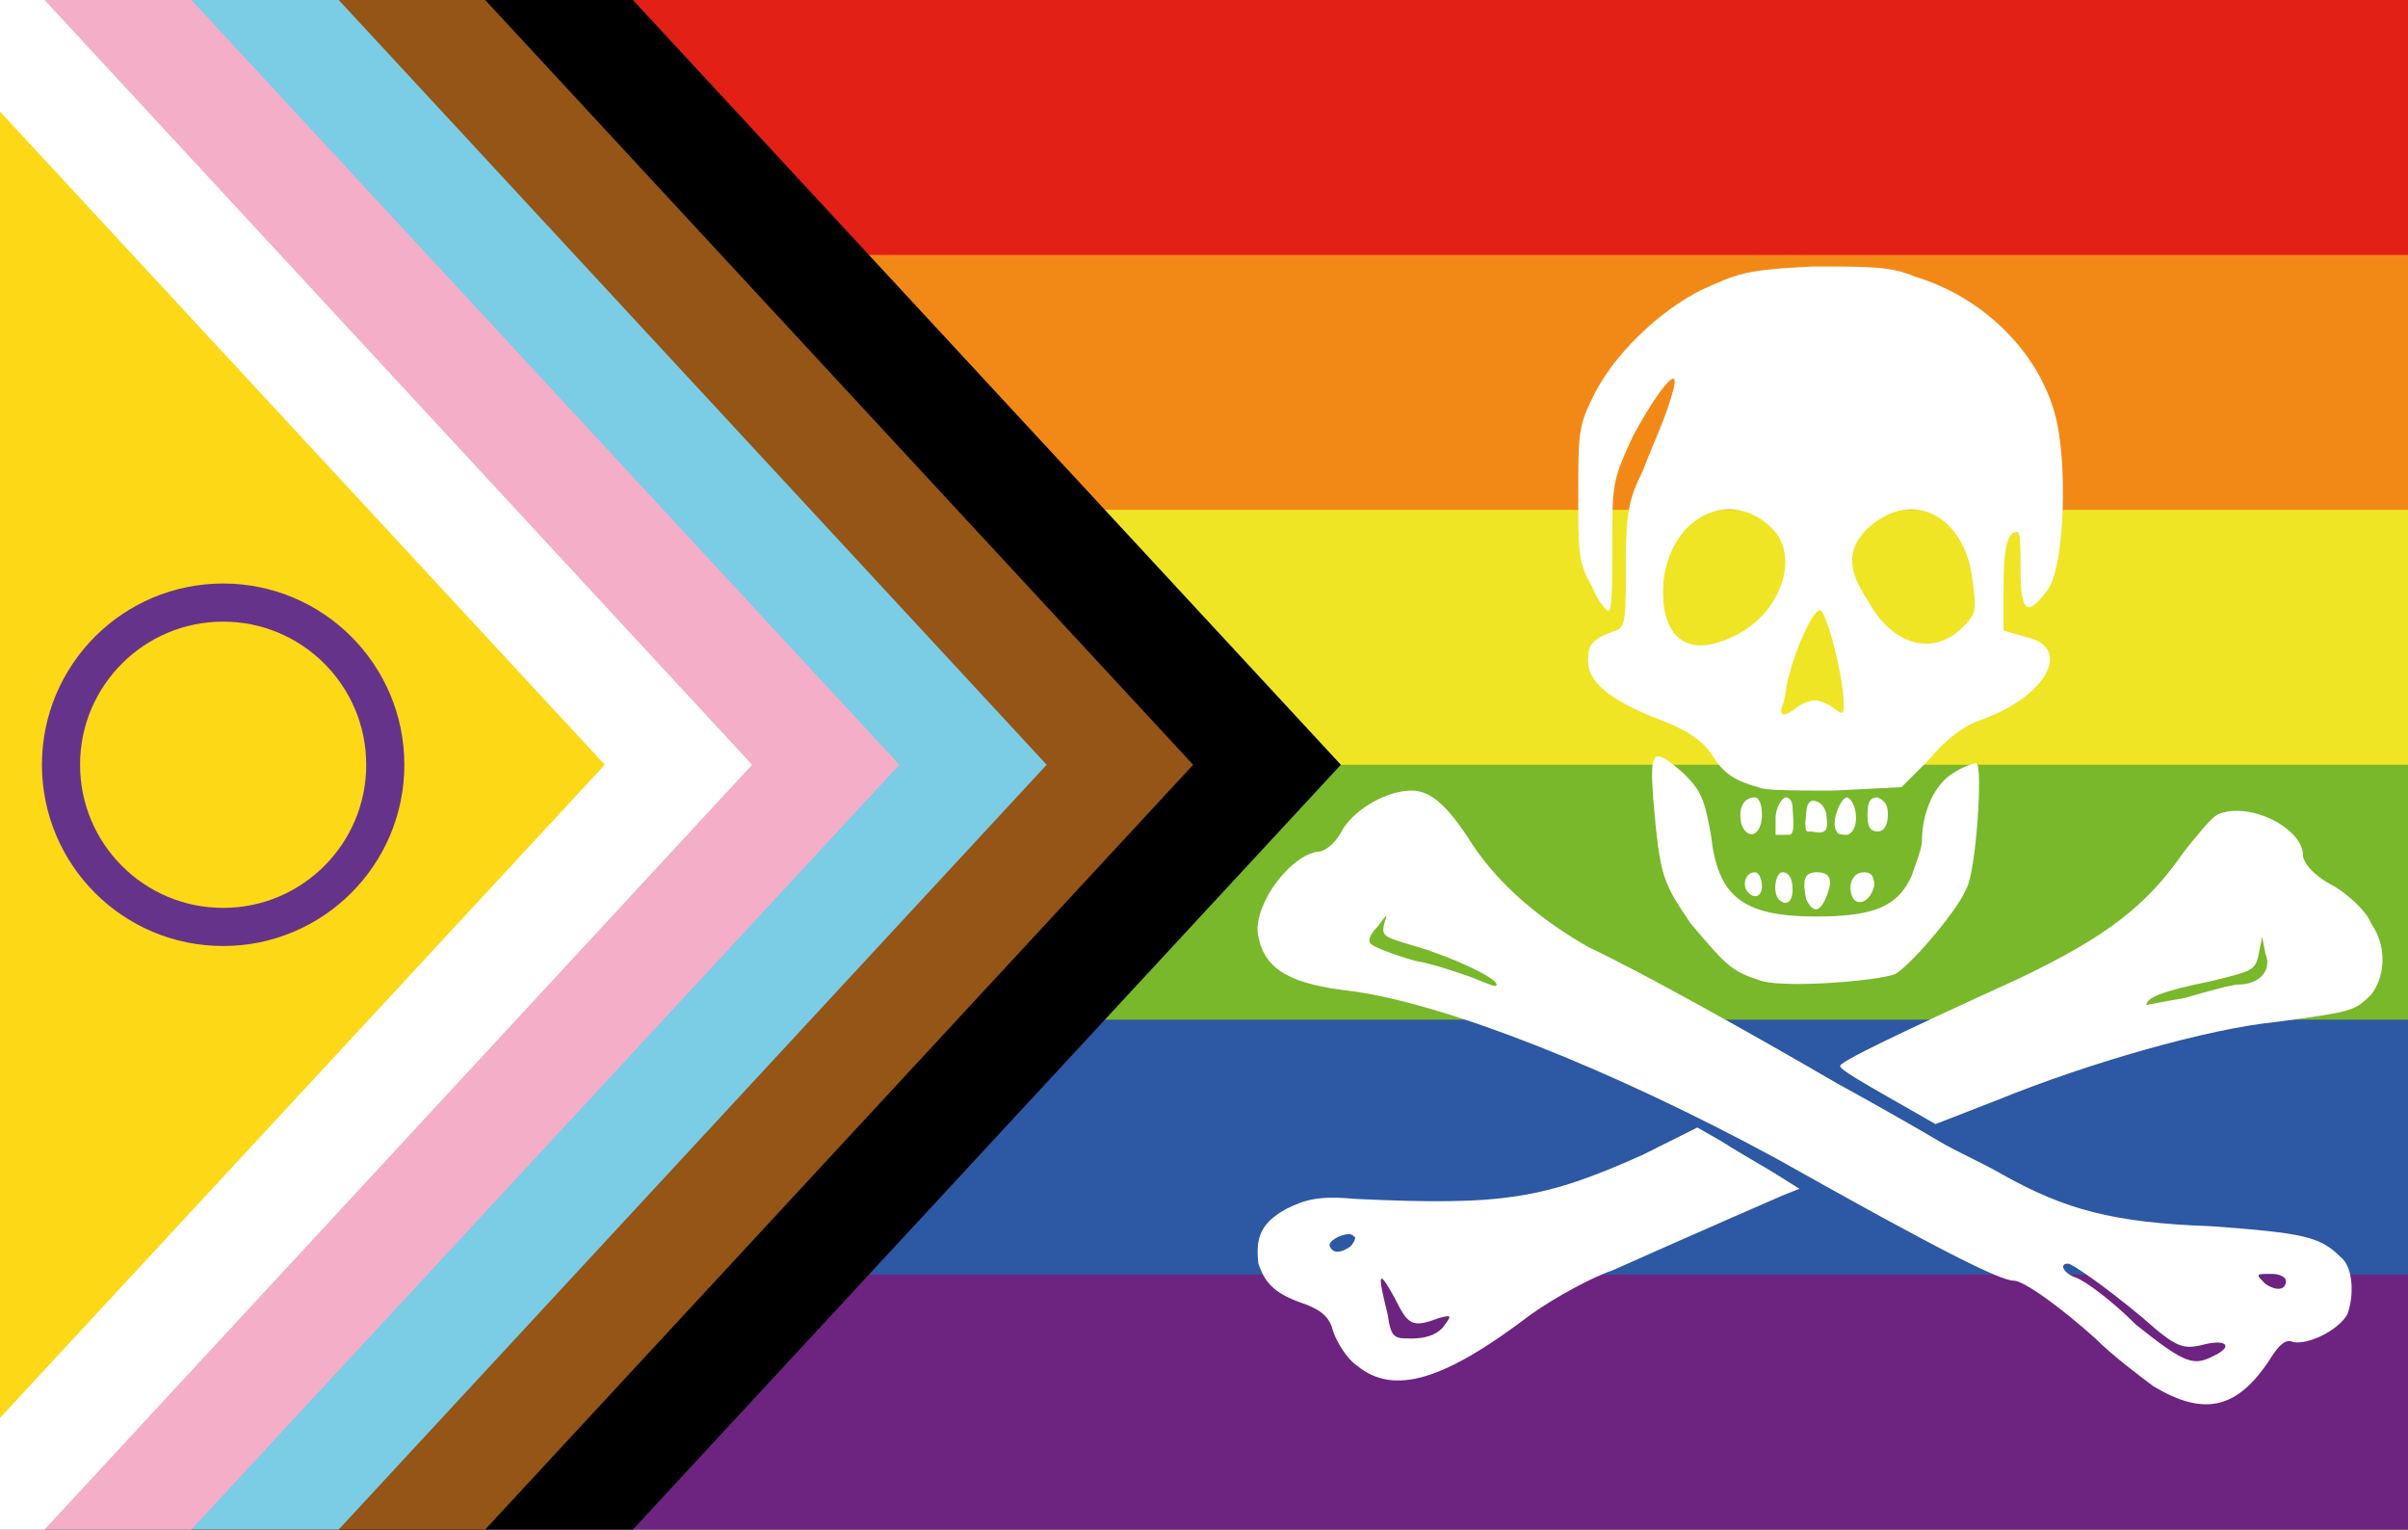
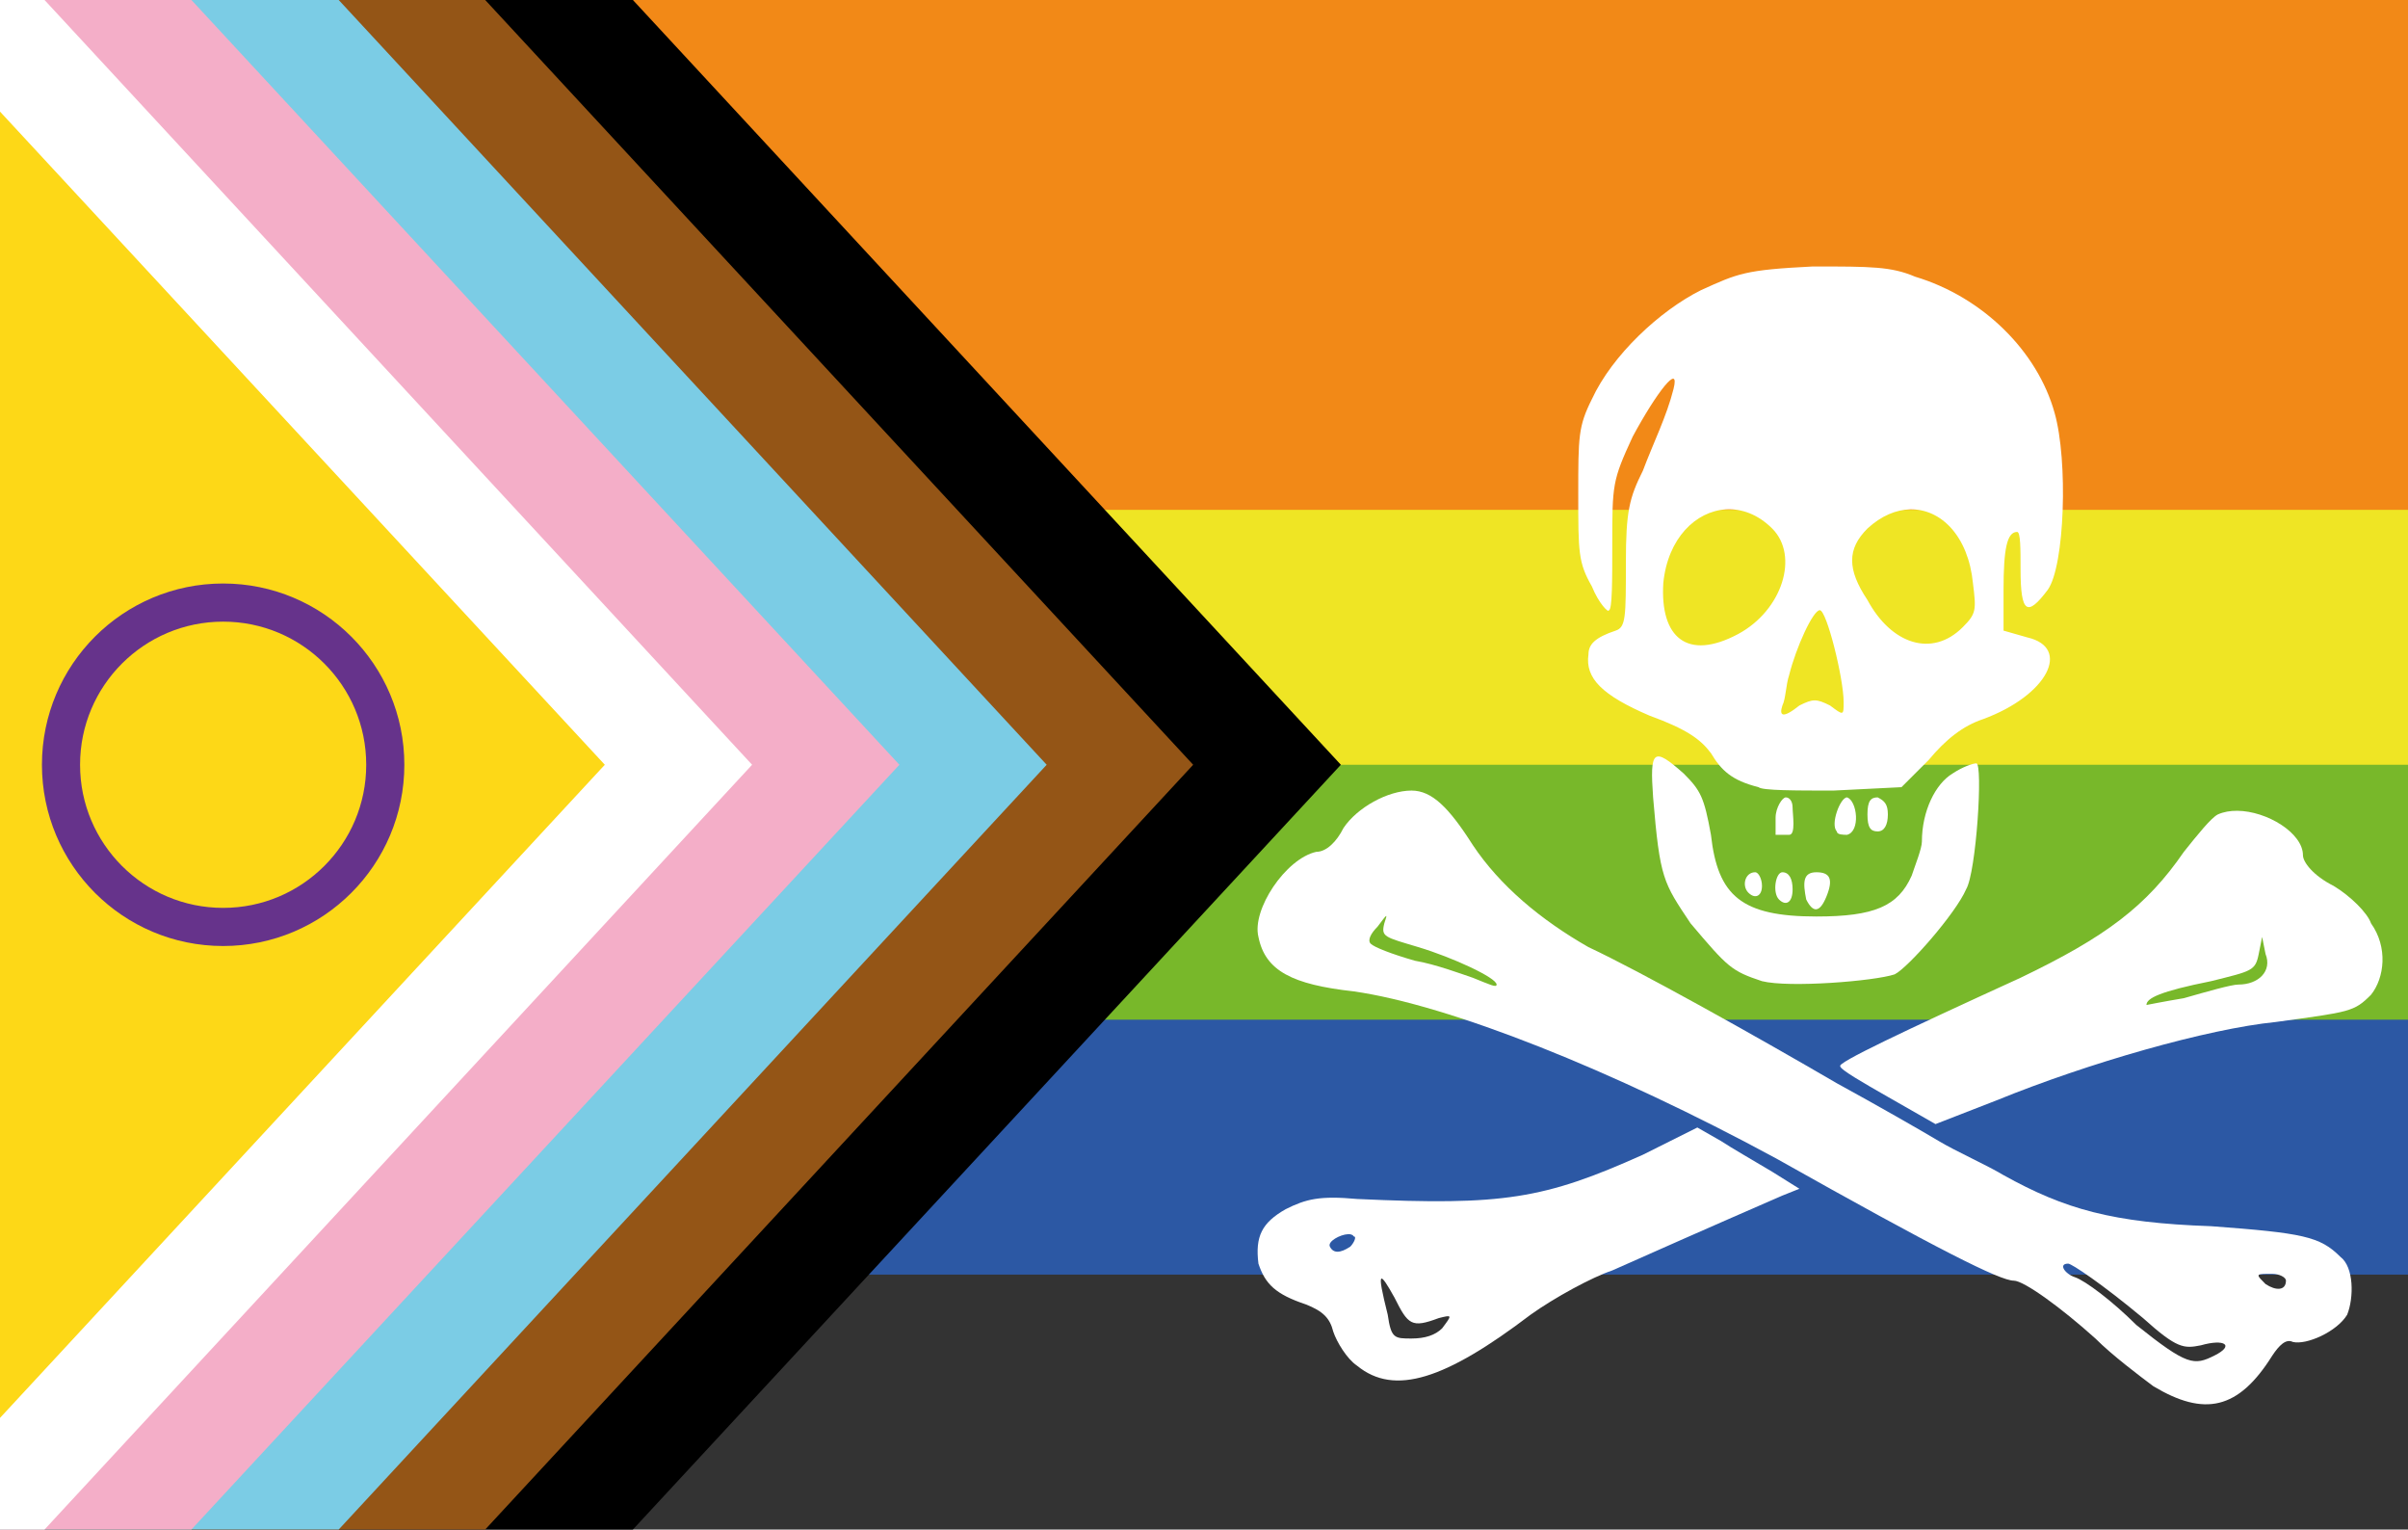
<svg xmlns="http://www.w3.org/2000/svg" xml:space="preserve" width="317.5mm" height="201.613mm" version="1.1" shape-rendering="geometricPrecision" text-rendering="geometricPrecision" image-rendering="optimizeQuality" fill-rule="evenodd" clip-rule="evenodd" viewBox="0 0 31750 20161.25" id="svg62">
  <rect x="0" y="0" width="31750" height="20161.25" fill="#333333" stroke="none" />
  <defs id="defs66" />
  <g id="Ebene_x0020_1">
-     <polygon fill="#6D2380" fill-rule="nonzero" points="-0,0 31750,0 31750,20161.25 -0,20161.24 " id="polygon3" />
    <polygon fill="#2C58A4" fill-rule="nonzero" points="-0,0 31750,0 31750,16801.04 -0,16801.04 " id="polygon5" />
    <polygon fill="#78B82A" fill-rule="nonzero" points="-0,0 31750,0 31750,13440.83 -0,13440.83 " id="polygon7" />
    <polygon fill="#EFE524" fill-rule="nonzero" points="-0,0 31750,0 31750,10080.62 -0,10080.62 " id="polygon9" />
    <polygon fill="#F28917" fill-rule="nonzero" points="-0,0 31750,0 31750,6720.42 -0,6720.41 " id="polygon11" />
-     <polygon fill="#E22016" fill-rule="nonzero" points="-0,0 31750,0 31750,3360.21 -0,3360.2 " id="polygon13" />
    <polygon fill="black" fill-rule="nonzero" points="-0,0 8344.96,0 17679.46,10080.62 8344.96,20161.24 -0,20161.24 " id="polygon15" />
    <polygon fill="#945516" fill-rule="nonzero" points="-0,0 6397.62,0 15732.12,10080.62 6397.62,20161.24 -0,20161.24 " id="polygon17" />
    <polygon fill="#7BCCE5" fill-rule="nonzero" points="-0,0 4466.17,0 13800.67,10080.62 4466.17,20161.24 -0,20161.24 " id="polygon19" />
    <polygon fill="#F4AEC8" fill-rule="nonzero" points="-0,0 2524.12,0 11858.62,10080.62 2524.12,20161.24 -0,20161.24 " id="polygon21" />
    <polygon fill="white" fill-rule="nonzero" points="-0,0 587.37,0 9916.58,10080.62 587.37,20161.24 -0,20161.24 " id="polygon23" />
    <polygon fill="#FDD817" fill-rule="nonzero" points="-0,1471.08 7974.54,10080.62 -0,18690.16 " id="polygon25" />
    <circle fill="none" fill-rule="nonzero" stroke="#66338B" stroke-width="502.71" stroke-miterlimit="22.926" cx="2942.17" cy="10080.62" r="2137.83" id="circle27" />
    <g id="symbol">
      <g id="bones">
        <path fill="white" fill-rule="nonzero" d="M18611.45 10420.89c-314.03,0 -717.77,224.3 -897.22,493.47 -89.71,179.45 -224.3,314.02 -358.88,314.02 -403.75,89.73 -852.35,762.65 -762.64,1121.52 89.73,448.62 448.62,628.06 1256.11,717.78 1256.09,179.44 3409.4,1031.8 5562.71,2198.16 2153.32,1211.25 2960.81,1614.99 3140.24,1614.99 134.6,0 628.06,358.89 1076.66,762.64 224.32,224.3 583.19,493.47 762.65,628.04 672.9,403.75 1121.5,314.03 1570.12,-403.74 89.71,-134.59 179.43,-224.3 269.16,-179.45 179.44,44.86 583.19,-134.58 717.76,-358.88 89.73,-224.3 89.73,-628.05 -89.72,-762.63 -269.17,-269.16 -493.47,-314.02 -1704.7,-403.75 -1300.95,-44.86 -1929.01,-224.3 -2736.5,-672.9 -224.3,-134.59 -628.05,-314.03 -852.35,-448.62 -224.3,-134.57 -852.36,-493.46 -1345.82,-762.63 -1076.66,-628.05 -2601.92,-1480.39 -3274.83,-1794.42 -628.04,-358.89 -1166.37,-807.49 -1525.26,-1345.82 -314.03,-493.48 -538.33,-717.78 -807.49,-717.78zm-336.46 1654.24c11.22,-5.6 0,28.04 -22.43,95.33 -44.87,179.44 0,179.44 448.61,314.03 448.6,134.58 1031.8,403.74 1031.8,493.47 0,44.86 -89.73,0 -314.03,-89.73 -134.59,-44.86 -493.47,-179.44 -762.63,-224.3 -314.03,-89.73 -538.33,-179.44 -583.19,-224.3 -44.86,-44.86 0,-134.59 89.73,-224.3 67.27,-89.73 100.93,-134.59 112.14,-140.2zm8994.57 4581.39c44.86,0 448.6,269.17 986.93,717.79 448.6,403.73 538.32,403.73 762.62,358.87 314.03,-89.71 448.62,0 179.46,134.59 -269.17,134.57 -358.89,134.57 -1031.81,-403.75 -314.01,-314.03 -672.9,-583.19 -807.49,-628.04 -134.58,-44.86 -224.3,-179.46 -89.71,-179.46zm2617.34 134.6c21.19,-0.28 46.25,0 74.3,0 89.71,0 179.43,44.86 179.43,89.71 0,134.59 -134.57,134.59 -269.16,44.86 -117.75,-117.76 -133,-132.74 15.43,-134.57z" id="path29" />
        <path fill="white" fill-rule="nonzero" d="M22379.74 14862.1l-717.76 358.9c-1300.98,583.17 -1839.3,672.9 -3768.3,583.17 -493.48,-44.85 -672.92,0 -942.08,134.59 -314.03,179.44 -403.74,358.89 -358.89,717.76 89.73,269.17 224.32,403.76 628.05,538.33 224.3,89.73 314.03,179.46 358.89,358.89 44.87,134.58 179.44,358.89 314.03,448.6 493.47,403.76 1166.37,179.46 2287.89,-672.9 314.02,-224.3 807.49,-493.46 1076.65,-583.19 403.76,-179.44 1211.25,-538.33 2243.04,-986.93l224.3 -89.72 -358.89 -224.3c-224.3,-134.59 -538.33,-314.03 -672.9,-403.76l-314.03 -179.44zm-4605.22 1406.1c35.05,-1.41 63.07,7.02 74.3,29.45 44.86,0 0,89.71 -44.87,134.57 -134.59,89.73 -224.3,89.73 -269.16,0 -33.64,-67.29 134.57,-159.82 239.73,-164.02zm440.19 585.99c19.79,-8.51 74.3,74.31 172.44,250.95 179.43,358.88 224.3,403.74 583.19,269.17 179.43,-44.87 179.43,-44.87 44.84,134.57 -89.71,89.73 -224.3,134.59 -403.73,134.59 -224.3,0 -269.17,0 -314.03,-314.03 -75.71,-302.82 -108.14,-464.3 -82.71,-475.25z" id="path31" />
        <path fill="white" fill-rule="nonzero" d="M29497.17 10687.26c-90.99,-0.66 -178.05,14.02 -253.76,47.66 -89.71,44.86 -269.16,269.16 -448.6,493.46 -493.46,717.78 -1031.79,1121.52 -2153.31,1659.85 -1570.12,717.78 -2422.47,1121.52 -2377.61,1166.38 0,44.87 314.03,224.3 628.05,403.74l628.04 358.89 807.49 -314.03c1211.25,-493.46 2781.37,-942.06 3678.59,-1031.79 986.93,-134.57 1031.79,-134.57 1256.09,-358.89 179.44,-224.3 224.3,-628.04 0,-942.07 -44.86,-134.59 -269.16,-358.89 -493.46,-493.46 -269.17,-134.59 -403.76,-314.03 -403.76,-403.75 0,-291.6 -473.52,-583.14 -867.76,-585.99zm329.44 1662.64l44.86 224.3c89.73,224.32 -89.73,403.76 -358.89,403.76 -89.71,0 -403.74,89.72 -717.77,179.43 -269.16,44.87 -493.46,89.73 -493.46,89.73 0,-89.73 179.44,-179.44 852.35,-314.03 538.33,-134.57 583.2,-134.57 628.04,-358.89l44.87 -224.3z" id="path33" />
      </g>
      <g id="teeth">
-         <path fill="white" fill-rule="nonzero" d="M23905 10555.48c-44.86,0 -89.71,44.86 -89.71,179.44 0,0 -44.86,269.16 44.85,224.3 89.72,0 269.18,89.73 224.31,-179.44 0,-134.59 -89.72,-224.3 -179.45,-224.3z" id="path36" />
        <path fill="white" fill-rule="nonzero" d="M23815.29 11856.44c-44.86,-224.3 -44.86,-358.89 134.57,-358.89 179.46,0 224.3,89.72 134.59,314.02 -89.72,224.3 -179.45,224.3 -269.16,44.87z" id="path38" />
        <path fill="white" fill-rule="nonzero" d="M23546.12 10510.62c-44.86,0 -134.59,134.57 -134.59,269.16 0,44.87 0,179.44 0,224.3 44.87,0 134.59,0 179.44,0 89.73,0 44.86,-269.16 44.86,-358.89 0,-89.71 -44.86,-134.57 -89.71,-134.57 0,0 0,0 0,0z" id="path40" />
        <path fill="white" fill-rule="nonzero" d="M23456.4 11856.44c-89.73,-89.73 -44.87,-358.89 44.86,-358.89 89.71,0 134.57,89.72 134.57,224.31 0,179.44 -89.71,224.3 -179.43,134.58z" id="path42" />
-         <path fill="white" fill-rule="nonzero" d="M24443.33 11856.44c-89.71,-134.58 -44.85,-358.89 134.59,-358.89 89.72,0 134.57,44.86 134.57,179.45 -44.85,179.44 -179.44,269.16 -269.16,179.44z" id="path44" />
        <path fill="white" fill-rule="nonzero" d="M23052.64 11766.71c-89.71,-89.71 -44.84,-269.16 89.73,-269.16 44.86,0 89.73,89.72 89.73,179.45 0,134.57 -89.73,179.44 -179.46,89.71z" id="path46" />
        <path fill="white" fill-rule="nonzero" d="M24219.03 10959.22c-89.71,-89.71 44.86,-448.6 134.59,-448.6 134.57,44.86 179.43,448.6 0,493.46 -44.87,0 -134.59,0 -134.59,-44.86z" id="path48" />
-         <path fill="white" fill-rule="nonzero" d="M22962.93 10869.51c-44.86,-179.46 0,-358.89 179.44,-358.89 44.86,0 89.73,89.72 89.73,224.3 0,269.16 -179.46,358.89 -269.17,134.59z" id="path50" />
        <path fill="white" fill-rule="nonzero" d="M24622.78 10734.92c0,-179.44 44.86,-224.3 134.57,-224.3 89.73,44.86 134.59,89.72 134.59,224.3 0,134.59 -44.86,224.3 -134.59,224.3 -89.71,0 -134.57,-44.86 -134.57,-224.3z" id="path52" />
      </g>
      <g id="skull">
        <path fill="white" fill-rule="nonzero" d="M23232.1 12933.09c-403.76,-134.57 -448.62,-179.43 -942.08,-762.63 -358.88,-538.32 -403.74,-583.19 -493.47,-1659.84 -44.86,-628.06 0,-672.92 403.76,-314.03 224.3,224.3 269.16,314.03 358.87,807.49 89.73,807.49 403.75,1076.66 1390.68,1076.66 762.63,0 1076.66,-134.58 1256.09,-538.33 44.87,-134.57 134.6,-358.87 134.6,-448.6 0,-403.76 179.43,-762.63 403.73,-897.22 134.59,-89.73 269.17,-134.57 314.03,-134.57 89.73,0 0,1435.53 -134.57,1659.84 -134.59,314.01 -762.63,1031.8 -942.09,1121.51 -269.16,89.72 -1390.68,179.45 -1749.55,89.72z" id="path55" />
        <path fill="white" fill-rule="nonzero" d="M23905 3512.36c-897.2,44.86 -986.93,89.72 -1480.39,314.02 -538.33,269.17 -1166.39,852.36 -1435.55,1435.55 -179.44,358.87 -179.44,493.46 -179.44,1256.09 0,762.63 0,897.22 179.44,1211.23 89.73,224.3 224.3,358.89 224.3,314.03 44.86,0 44.86,-403.74 44.86,-852.36 0,-807.49 0,-852.34 269.17,-1435.53 314.02,-583.19 628.05,-986.94 538.32,-628.05 -89.72,358.89 -269.16,717.76 -403.73,1076.65 -179.46,358.9 -224.32,538.33 -224.32,1211.25 0,717.77 0,852.34 -134.57,897.2 -269.17,89.73 -358.89,179.44 -358.89,314.03 -44.87,314.03 179.45,538.33 807.49,807.49 493.46,179.44 672.92,314.03 807.49,493.47 134.59,224.3 269.16,358.89 628.05,448.6 44.87,44.86 493.47,44.86 986.93,44.86l897.22 -44.86 358.89 -358.88c224.3,-269.16 448.6,-448.61 717.77,-538.32 852.35,-314.03 1166.38,-942.09 583.19,-1076.66l-314.03 -89.73 0 -538.33c0,-538.32 44.86,-762.62 179.44,-762.62 44.86,0 44.86,224.3 44.86,493.46 0,583.19 89.73,628.06 358.89,269.16 224.3,-314.02 269.17,-1704.69 89.71,-2332.74 -224.3,-807.5 -942.06,-1525.26 -1839.28,-1794.42 -314.01,-134.59 -583.18,-134.59 -1345.82,-134.59zm-1148.14 3201.92c208.57,-12.41 424.76,67.29 609.81,252.34 358.89,358.89 134.59,1076.66 -448.6,1390.69 -672.92,358.89 -1031.79,44.86 -986.93,-672.92 58.87,-588.79 427.53,-946.41 825.72,-970.11zm2429.48 0c407.57,-8.67 765.42,353.28 827.11,970.11 44.86,358.89 44.86,403.75 -134.58,583.19 -403.75,403.75 -942.06,224.3 -1256.09,-358.87 -269.16,-403.76 -269.16,-672.92 0,-942.09 182.24,-168.23 378.31,-248.39 563.56,-252.34zm-1191.61 1329c89.72,0 314.02,897.22 314.02,1211.24 0,179.44 0,179.44 -179.43,44.85 -179.46,-89.71 -224.32,-89.71 -403.76,0 -224.3,179.46 -269.16,134.59 -224.3,0 44.86,-89.71 44.86,-269.16 89.71,-403.74 89.73,-358.89 314.03,-852.35 403.76,-852.35z" id="path57" />
      </g>
    </g>
  </g>
</svg>